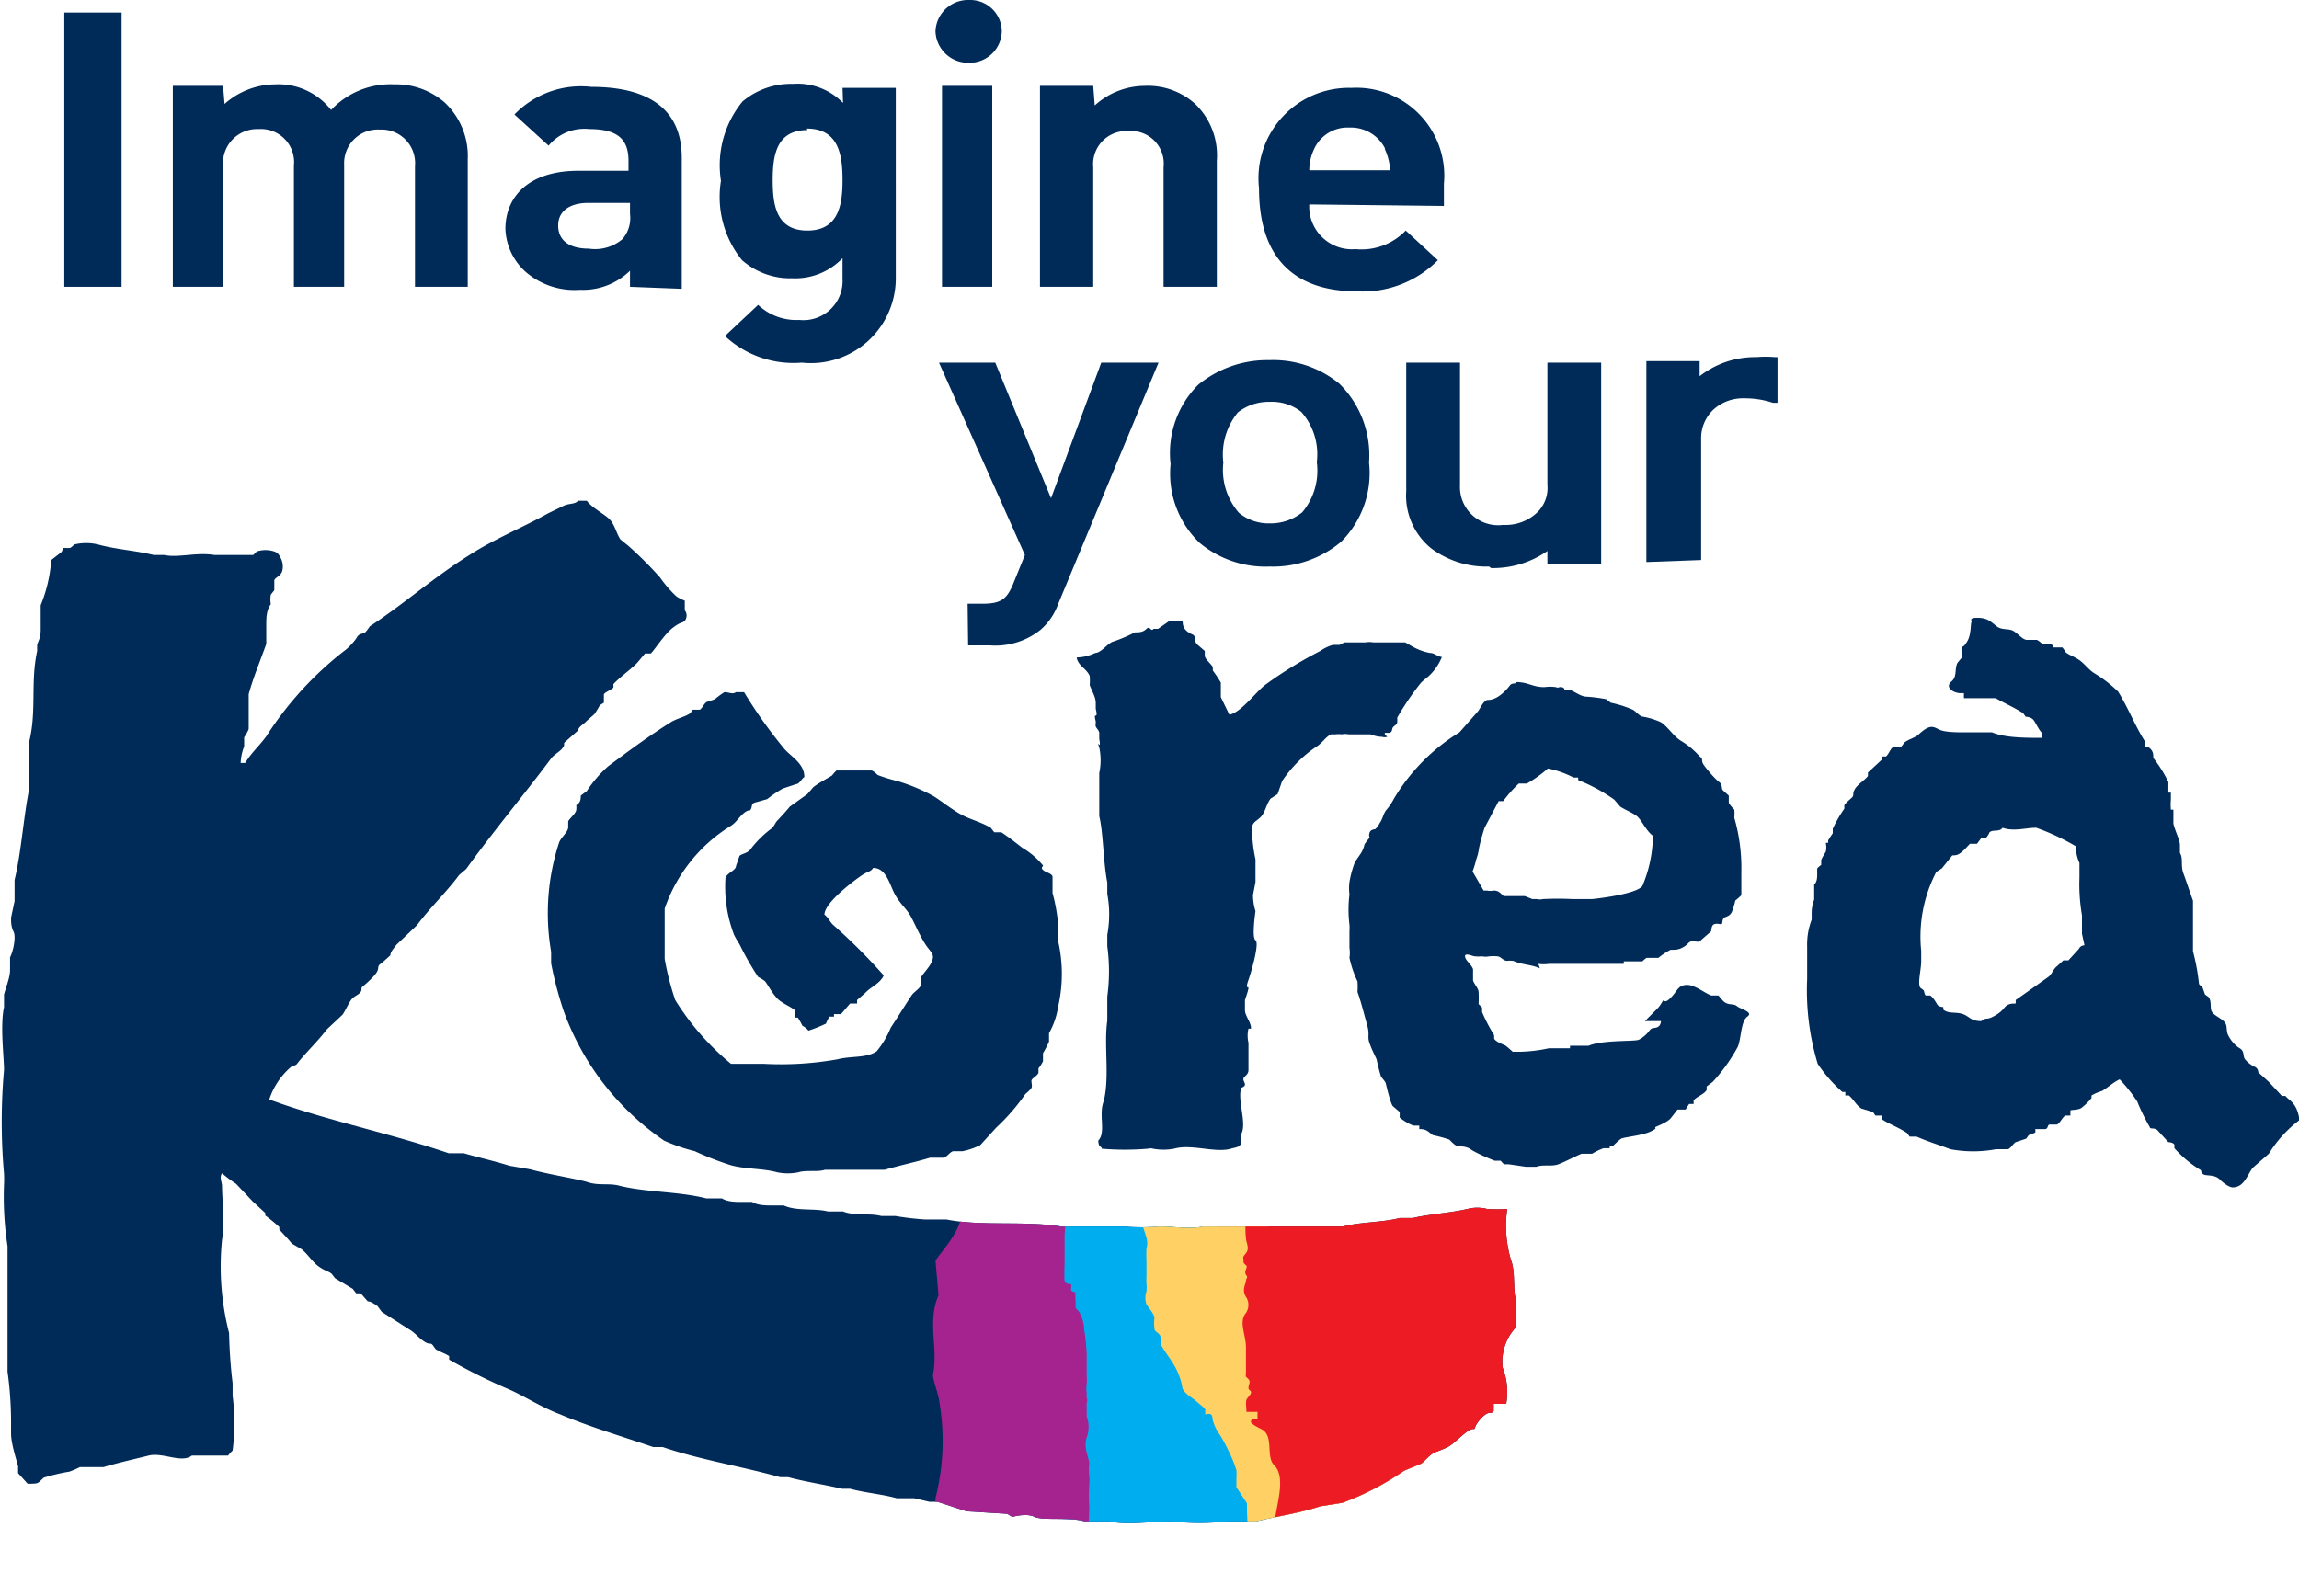
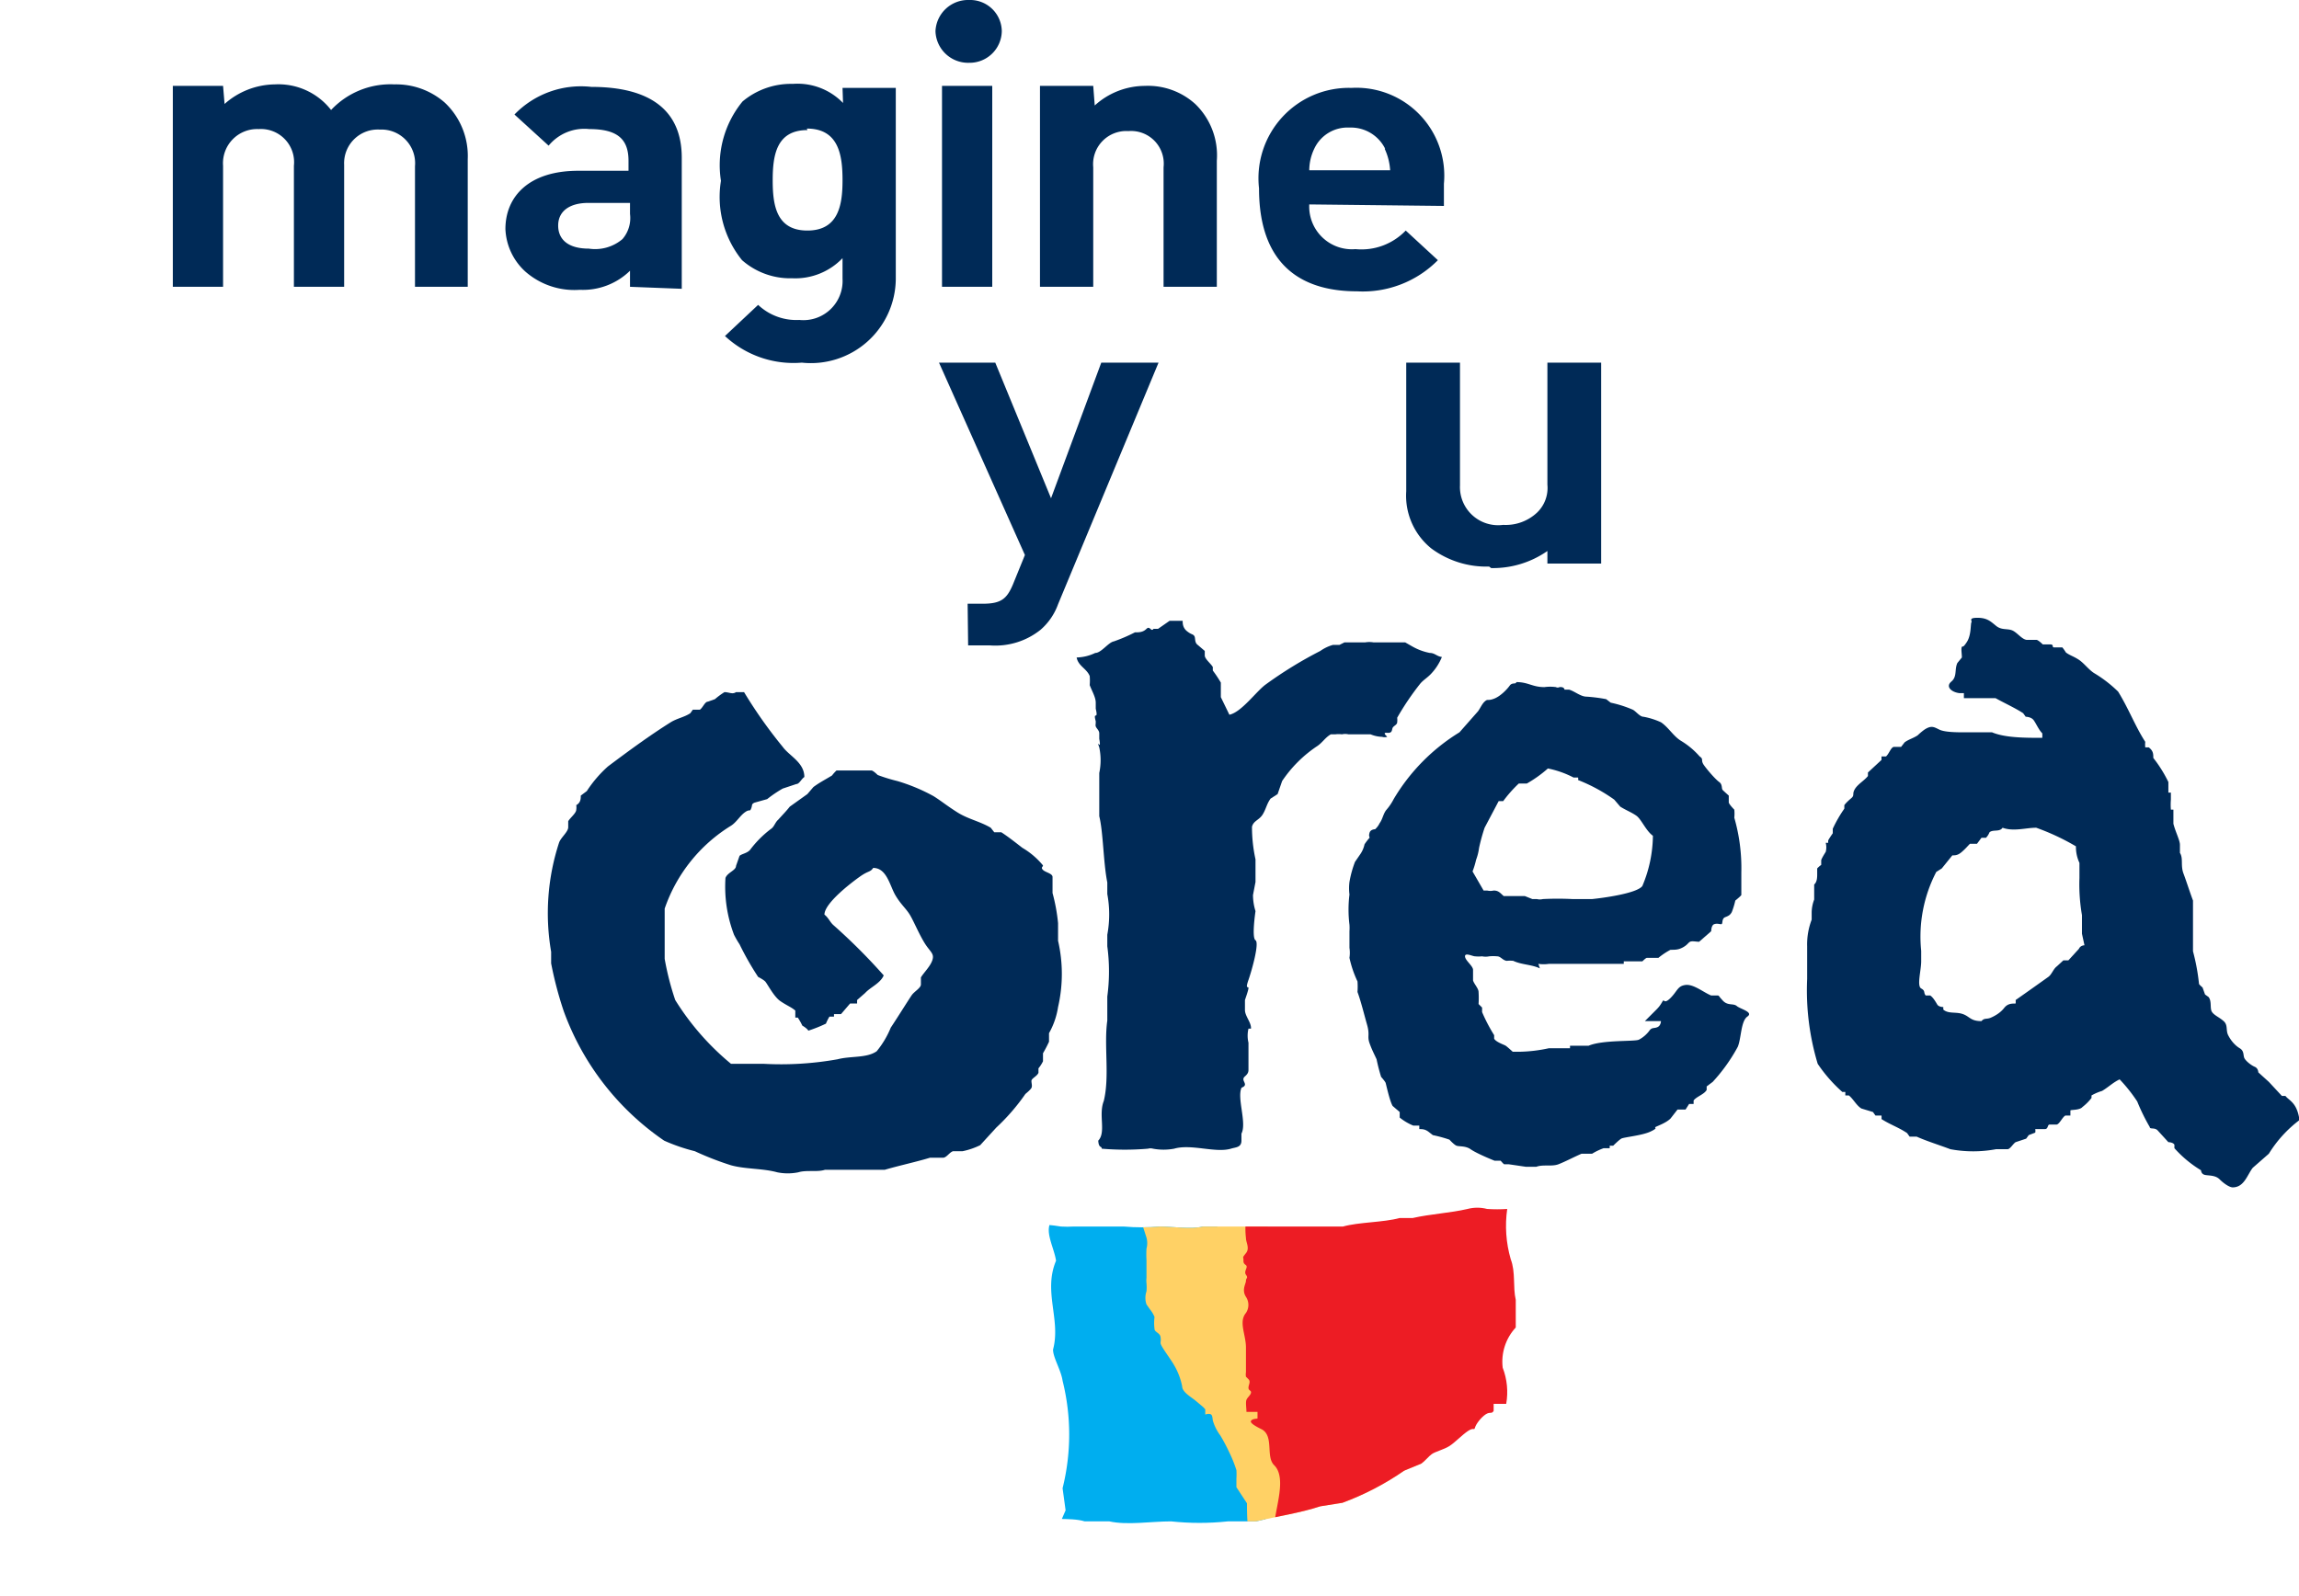
<svg xmlns="http://www.w3.org/2000/svg" id="Layer_1" data-name="Layer 1" viewBox="0 0 45.76 31.78">
  <defs>
    <style>.cls-1{fill:none;}.cls-2{fill:#002a57;}.cls-3{clip-path:url(#clip-path);}.cls-4{fill:#00aeef;}.cls-5{fill:#a4238e;}.cls-6{fill:#ffd165;}.cls-7{fill:#ed1c24;}</style>
    <clipPath id="clip-path" transform="translate(991.06 -178.44)">
      <path class="cls-1" d="M-960.89,204.87s0-.51,0-.55c-.06-.26,0-.55-.1-.81a2.38,2.38,0,0,1-.07-1l0,0a3,3,0,0,1-.4,0,.77.77,0,0,0-.39,0c-.34.08-.74.1-1.09.18h-.26c-.33.09-.81.08-1.13.17l-2.79,0c-.23.06-.59,0-.85,0a4.21,4.21,0,0,1-.72,0c-.33,0-.72,0-1,0a2.11,2.11,0,0,1-.25,0c-.72-.12-1.57,0-2.28-.14h-.42a5.79,5.79,0,0,1-.6-.07h-.28c-.22-.06-.54,0-.76-.09h-.3c-.27-.07-.62,0-.88-.12h-.24c-.11,0-.28,0-.39-.07h-.21c-.11,0-.28,0-.39-.07H-977c-.55-.14-1.19-.12-1.72-.25-.21-.06-.41,0-.63-.07s-.76-.15-1.16-.26l-.41-.07c-.28-.09-.64-.17-.91-.25l-.3,0c-1.17-.4-2.43-.65-3.57-1.07a1.44,1.44,0,0,1,.46-.67s.07,0,.1-.05c.18-.23.4-.43.58-.67l.32-.3c.06-.09.1-.19.16-.28s.14-.1.19-.16,0-.08.05-.12.2-.17.27-.27,0-.13.1-.19l.18-.16c0-.07.07-.14.12-.21l.41-.39c.26-.35.58-.65.84-1l.14-.12c.54-.75,1.13-1.45,1.69-2.2.06-.08.17-.13.23-.21s0-.08.05-.12l.26-.23c0-.07.11-.12.16-.18v0l.16-.14a1.74,1.74,0,0,0,.11-.18l.08-.05c0-.06,0-.12,0-.16s.14-.09.19-.14l0-.07c.14-.15.32-.27.47-.42l.16-.19s.08,0,.11,0,.27-.38.44-.51.17-.08.24-.14a.17.17,0,0,0,0-.21v-.19s-.12-.05-.17-.09a2.3,2.3,0,0,1-.32-.37,7.49,7.49,0,0,0-.63-.63l-.16-.13c-.08-.12-.1-.25-.19-.37s-.36-.24-.48-.4h-.17c-.07.07-.16.05-.27.09l-.33.16c-.5.28-1.07.51-1.55.82-.71.44-1.34,1-2,1.43a.76.76,0,0,1-.11.14s-.1,0-.14.07-.16.21-.26.28a6.81,6.81,0,0,0-1.55,1.7c-.13.18-.3.33-.42.53l-.09,0a1,1,0,0,1,.07-.33v-.18s.08-.12.09-.17v-.51s0-.12,0-.18c.1-.36.23-.66.35-1,0-.13,0-.25,0-.38s0-.29.09-.41a.59.59,0,0,1,0-.19l.07-.09c0-.07,0-.13,0-.19s.13-.08.16-.2a.36.36,0,0,0-.05-.28.18.18,0,0,0-.11-.1.56.56,0,0,0-.35,0l-.07.07-.21,0s0,0,0,0l-.56,0c-.36-.06-.72.06-1,0H-988c-.36-.09-.75-.11-1.11-.21a1,1,0,0,0-.47,0s-.07.07-.09.07h-.14s0,.07-.05.1l-.18.14a2.9,2.9,0,0,1-.21.9c0,.16,0,.32,0,.49s-.05.22-.07.3l0,.12c-.14.64,0,1.21-.17,1.85v.33a3.57,3.57,0,0,1,0,.46c0,.05,0,.11,0,.16-.11.59-.15,1.22-.28,1.76v.42l-.07.33c0,.09,0,.18.05.28s0,.37-.07.51v.25c0,.15-.08.34-.12.49l0,.25c-.08.37,0,1,0,1.25a11.84,11.84,0,0,0,0,2.07,2.06,2.06,0,0,1,0,.21,6.44,6.44,0,0,0,.07,1.23c0,.29,0,.59,0,.88s0,.57,0,.81,0,.58,0,.81a7.37,7.37,0,0,1,.07,1l0,.23c0,.19.09.47.14.65v.14l.19.21c.23,0,.19,0,.32-.12a3.81,3.81,0,0,1,.51-.12,1.89,1.89,0,0,0,.21-.09l.47,0c.26-.08.62-.16.9-.23s.65.16.86,0h.72a.81.81,0,0,1,.09-.1,4.34,4.34,0,0,0,0-1.09l0-.25a10.09,10.09,0,0,1-.07-1,5.34,5.34,0,0,1-.14-1.86c.06-.29,0-.8,0-1.06,0-.09-.06-.18,0-.26v0h0a2.55,2.55,0,0,0,.28.21l.33.35.25.23v.05a3.11,3.11,0,0,1,.28.23v.05h0c.08.09.17.18.25.28l.19.11c.12.09.22.26.35.35s.17.08.25.14l.07.09.35.21.07.09.09,0,.14.16c.06,0,.13.05.19.09l.09.12.58.37c.09.06.18.17.28.23s.11,0,.16.07l.05.07c.09.06.18.08.27.14l0,.07a11.35,11.35,0,0,0,1.21.6c.31.14.63.35,1,.49.59.25,1.24.44,1.85.65l.19,0c.73.25,1.55.38,2.34.6h.16c.33.09.73.15,1.07.23h.16c.29.08.65.11.93.19l.35,0,.3.07h.16l.58.19.81.05s.09.06.1.06.28-.08.44,0,.72,0,1,.09l.49,0c.36.08.83,0,1.23,0a5.31,5.31,0,0,0,1.13,0l.56,0c.42-.1.89-.17,1.28-.3l.44-.07a5.51,5.51,0,0,0,1.23-.64l.34-.14c.07-.05.14-.14.21-.19s.24-.09.35-.16.25-.22.37-.3.12,0,.14-.07.12-.2.21-.26.12,0,.16-.07l0-.14.25,0a1.35,1.35,0,0,0-.07-.72A1,1,0,0,1-960.89,204.87Z" />
    </clipPath>
  </defs>
-   <path class="cls-2" d="M-989.78,184.15v-5.46h1.14v5.46Z" transform="translate(991.06 -178.44)" />
+   <path class="cls-2" d="M-989.78,184.15v-5.46v5.46Z" transform="translate(991.06 -178.44)" />
  <path class="cls-2" d="M-986.59,180.51a1.53,1.53,0,0,1,1-.39,1.33,1.33,0,0,1,1.12.51,1.62,1.62,0,0,1,1.26-.51,1.47,1.47,0,0,1,1,.36,1.46,1.46,0,0,1,.46,1.13v2.54h-1.05v-2.4a.67.67,0,0,0-.7-.73.67.67,0,0,0-.71.7v2.43h-1v-2.41a.66.66,0,0,0-.7-.73.68.68,0,0,0-.71.73v2.41h-1v-4h1Z" transform="translate(991.06 -178.44)" />
  <path class="cls-2" d="M-978.52,184.15v-.32a1.34,1.34,0,0,1-1,.38,1.48,1.48,0,0,1-1.08-.36A1.21,1.21,0,0,1-981,183c0-.64.46-1.16,1.45-1.16h1v-.2c0-.43-.22-.63-.78-.63a.92.92,0,0,0-.81.33l-.68-.62a1.84,1.84,0,0,1,1.53-.55c1.19,0,1.8.48,1.8,1.41v2.61Zm0-1.67h-.83c-.38,0-.6.17-.6.45s.2.46.61.46a.84.84,0,0,0,.67-.19.64.64,0,0,0,.15-.5Z" transform="translate(991.06 -178.44)" />
  <path class="cls-2" d="M-974.29,180.19h1.06V184a1.69,1.69,0,0,1-1.87,1.66,2,2,0,0,1-1.53-.53l.66-.62a1.11,1.11,0,0,0,.82.3.78.78,0,0,0,.86-.82v-.41a1.3,1.3,0,0,1-1,.4,1.45,1.45,0,0,1-1-.36,2,2,0,0,1-.42-1.58,2,2,0,0,1,.43-1.58,1.5,1.5,0,0,1,1-.35,1.26,1.26,0,0,1,1,.38Zm-.7.84c-.62,0-.69.51-.69,1s.07,1,.69,1,.7-.51.7-1S-974.36,181-975,181Z" transform="translate(991.06 -178.44)" />
  <path class="cls-2" d="M-971.77,179.69a.65.65,0,0,1-.67-.63.65.65,0,0,1,.67-.62.63.63,0,0,1,.65.62A.64.64,0,0,1-971.77,179.69Zm-.54,4.46v-4h1v4Z" transform="translate(991.06 -178.44)" />
  <path class="cls-2" d="M-969.27,180.54a1.49,1.49,0,0,1,1-.39,1.4,1.4,0,0,1,1,.36,1.42,1.42,0,0,1,.43,1.13v2.51h-1.06v-2.38a.65.65,0,0,0-.7-.72.66.66,0,0,0-.7.72v2.38h-1.06v-4h1.06Z" transform="translate(991.06 -178.44)" />
  <path class="cls-2" d="M-965,182.51a.85.85,0,0,0,.92.89,1.22,1.22,0,0,0,1-.37l.64.59a2.1,2.1,0,0,1-1.61.62c-1,0-1.95-.43-1.95-2.05a1.8,1.8,0,0,1,1.84-2,1.75,1.75,0,0,1,1.84,1.91v.44Zm1.51-1.11a.76.76,0,0,0-.71-.42.73.73,0,0,0-.7.42,1,1,0,0,0-.1.43h1.61A1.18,1.18,0,0,0-963.5,181.4Z" transform="translate(991.06 -178.44)" />
  <path class="cls-2" d="M-971.8,190.46h.3c.37,0,.48-.1.6-.38l.24-.59-1.71-3.83h1.12l1.11,2.7,1-2.7H-968l-2,4.81a1.22,1.22,0,0,1-.35.51,1.44,1.44,0,0,1-1,.31h-.44Z" transform="translate(991.06 -178.44)" />
-   <path class="cls-2" d="M-965.79,189.72a2.05,2.05,0,0,1-1.39-.47,1.91,1.91,0,0,1-.58-1.57,1.92,1.92,0,0,1,.55-1.58,2.17,2.17,0,0,1,1.41-.49h0a2.08,2.08,0,0,1,1.4.47,2,2,0,0,1,.59,1.57,1.93,1.93,0,0,1-.56,1.58,2.11,2.11,0,0,1-1.42.49Zm0-3.28a1,1,0,0,0-.63.21,1.32,1.32,0,0,0-.29,1,1.3,1.3,0,0,0,.31,1,.93.93,0,0,0,.62.21,1,1,0,0,0,.64-.22,1.29,1.29,0,0,0,.29-1,1.27,1.27,0,0,0-.31-1,.94.94,0,0,0-.62-.2Z" transform="translate(991.06 -178.44)" />
  <path class="cls-2" d="M-961.42,189.72a1.84,1.84,0,0,1-1.15-.36,1.35,1.35,0,0,1-.5-1.14v-2.56H-962v2.44a.76.76,0,0,0,.86.79.91.91,0,0,0,.68-.25.68.68,0,0,0,.2-.55v-2.43h1.07v4h-1.07v-.25a1.89,1.89,0,0,1-1.12.34Z" transform="translate(991.06 -178.44)" />
-   <path class="cls-2" d="M-958.29,189.63v-4h1.06v.3a1.79,1.79,0,0,1,1.13-.38h0a2.22,2.22,0,0,1,.37,0h.05v.91l-.09,0a1.78,1.78,0,0,0-.58-.09h0a.87.87,0,0,0-.6.22.78.78,0,0,0-.25.59v2.41Z" transform="translate(991.06 -178.44)" />
-   <path class="cls-2" d="M-960.89,204.87s0-.51,0-.55c-.06-.26,0-.55-.1-.81a2.38,2.38,0,0,1-.07-1l0,0a3,3,0,0,1-.4,0,.77.77,0,0,0-.39,0c-.34.08-.74.1-1.09.18h-.26c-.33.09-.81.08-1.13.17l-2.79,0c-.23.06-.59,0-.85,0a4.21,4.21,0,0,1-.72,0c-.33,0-.72,0-1,0a2.11,2.11,0,0,1-.25,0c-.72-.12-1.57,0-2.28-.14h-.42a5.79,5.79,0,0,1-.6-.07h-.28c-.22-.06-.54,0-.76-.09h-.3c-.27-.07-.62,0-.88-.12h-.24c-.11,0-.28,0-.39-.07h-.21c-.11,0-.28,0-.39-.07H-977c-.55-.14-1.19-.12-1.72-.25-.21-.06-.41,0-.63-.07s-.76-.15-1.16-.26l-.41-.07c-.28-.09-.64-.17-.91-.25l-.3,0c-1.17-.4-2.43-.65-3.57-1.07a1.44,1.44,0,0,1,.46-.67s.07,0,.1-.05c.18-.23.4-.43.58-.67l.32-.3c.06-.09.1-.19.16-.28s.14-.1.19-.16,0-.08.05-.12.2-.17.27-.27,0-.13.1-.19l.18-.16c0-.07.07-.14.12-.21l.41-.39c.26-.35.58-.65.84-1l.14-.12c.54-.75,1.13-1.45,1.69-2.2.06-.08.17-.13.23-.21s0-.08.05-.12l.26-.23c0-.07.11-.12.16-.18v0l.16-.14a1.74,1.74,0,0,0,.11-.18l.08-.05c0-.06,0-.12,0-.16s.14-.09.19-.14l0-.07c.14-.15.32-.27.47-.42l.16-.19s.08,0,.11,0,.27-.38.44-.51.17-.08.24-.14a.17.17,0,0,0,0-.21v-.19s-.12-.05-.17-.09a2.3,2.3,0,0,1-.32-.37,7.49,7.49,0,0,0-.63-.63l-.16-.13c-.08-.12-.1-.25-.19-.37s-.36-.24-.48-.4h-.17c-.07.07-.16.05-.27.09l-.33.16c-.5.28-1.07.51-1.55.82-.71.44-1.34,1-2,1.43a.76.76,0,0,1-.11.14s-.1,0-.14.07-.16.21-.26.28a6.81,6.81,0,0,0-1.55,1.7c-.13.18-.3.33-.42.53l-.09,0a1,1,0,0,1,.07-.33v-.18s.08-.12.09-.17v-.51s0-.12,0-.18c.1-.36.23-.66.35-1,0-.13,0-.25,0-.38s0-.29.09-.41a.59.59,0,0,1,0-.19l.07-.09c0-.07,0-.13,0-.19s.13-.08.16-.2a.36.36,0,0,0-.05-.28.18.18,0,0,0-.11-.1.56.56,0,0,0-.35,0l-.07.07-.21,0s0,0,0,0l-.56,0c-.36-.06-.72.06-1,0H-988c-.36-.09-.75-.11-1.11-.21a1,1,0,0,0-.47,0s-.07.07-.09.07h-.14s0,.07-.05.1l-.18.14a2.9,2.9,0,0,1-.21.9c0,.16,0,.32,0,.49s-.05.22-.07.3l0,.12c-.14.64,0,1.21-.17,1.85v.33a3.57,3.57,0,0,1,0,.46c0,.05,0,.11,0,.16-.11.59-.15,1.22-.28,1.76v.42l-.07.33c0,.09,0,.18.05.28s0,.37-.07.51v.25c0,.15-.08.34-.12.49l0,.25c-.08.37,0,1,0,1.25a11.84,11.84,0,0,0,0,2.07,2.06,2.06,0,0,1,0,.21,6.44,6.44,0,0,0,.07,1.23c0,.29,0,.59,0,.88s0,.57,0,.81,0,.58,0,.81a7.37,7.37,0,0,1,.07,1l0,.23c0,.19.09.47.14.65v.14l.19.21c.23,0,.19,0,.32-.12a3.81,3.81,0,0,1,.51-.12,1.89,1.89,0,0,0,.21-.09l.47,0c.26-.08.62-.16.9-.23s.65.16.86,0h.72a.81.81,0,0,1,.09-.1,4.34,4.34,0,0,0,0-1.09l0-.25a10.09,10.09,0,0,1-.07-1,5.34,5.34,0,0,1-.14-1.86c.06-.29,0-.8,0-1.06,0-.09-.06-.18,0-.26v0h0a2.55,2.55,0,0,0,.28.21l.33.35.25.23v.05a3.11,3.11,0,0,1,.28.23v.05h0c.08.09.17.18.25.28l.19.11c.12.09.22.26.35.35s.17.08.25.14l.07.09.35.21.07.09.09,0,.14.16c.06,0,.13.05.19.09l.09.12.58.37c.09.06.18.17.28.23s.11,0,.16.07l.05.07c.09.06.18.08.27.14l0,.07a11.35,11.35,0,0,0,1.21.6c.31.14.63.35,1,.49.59.25,1.24.44,1.85.65l.19,0c.73.25,1.55.38,2.34.6h.16c.33.09.73.15,1.07.23h.16c.29.08.65.11.93.19l.35,0,.3.07h.16l.58.19.81.05s.09.06.1.06.28-.08.44,0,.72,0,1,.09l.49,0c.36.08.83,0,1.23,0a5.31,5.31,0,0,0,1.13,0l.56,0c.42-.1.89-.17,1.28-.3l.44-.07a5.51,5.51,0,0,0,1.23-.64l.34-.14c.07-.05.14-.14.21-.19s.24-.09.35-.16.25-.22.37-.3.12,0,.14-.07.12-.2.21-.26.12,0,.16-.07l0-.14.25,0a1.35,1.35,0,0,0-.07-.72A1,1,0,0,1-960.89,204.87Z" transform="translate(991.06 -178.44)" />
  <path class="cls-2" d="M-966.59,192.67l0,0c.24-.05.53-.46.72-.6a8.18,8.18,0,0,1,1.09-.67l0,0a.82.82,0,0,1,.25-.12l.13,0,.1-.05h.1c.05,0,.1,0,.15,0l.07,0,.09,0a.49.49,0,0,1,.17,0s.1,0,.13,0,0,0,0,0h.32l.18,0,.14.08a1.14,1.14,0,0,0,.35.13c.1,0,.14.07.24.08a1.07,1.07,0,0,1-.23.35c-.07.07-.14.11-.2.18a5.4,5.4,0,0,0-.46.68.36.36,0,0,1,0,.09c0,.05-.07.07-.09.11s0,.11-.11.1,0,.07,0,.08a.16.16,0,0,1-.1,0,.64.64,0,0,1-.23-.05h-.12l-.07,0h-.25a.3.3,0,0,0-.13,0,.5.5,0,0,0-.13,0l-.09,0c-.11.06-.17.17-.28.24a2.52,2.52,0,0,0-.69.69l-.09.26-.14.09c-.08.11-.09.21-.16.32s-.18.12-.21.24a3,3,0,0,0,.07.65c0,.06,0,0,0,.07V196l-.05.26a1.07,1.07,0,0,0,.05.32s-.08.53,0,.58-.07.59-.14.79,0,.12,0,.16-.05.18-.07.24v.2l0,0c0,.12.13.25.12.37l-.05,0a.6.6,0,0,0,0,.28s0,.49,0,.53,0,.08-.07.14,0,.11,0,.16-.07.06-.07.07c-.09.21.11.7,0,.91,0,.05,0,0,0,.14s-.12.13-.21.16c-.31.09-.79-.1-1.13,0a1.15,1.15,0,0,1-.42,0,.19.19,0,0,0-.1,0,5.42,5.42,0,0,1-.92,0c0-.06-.06,0-.07-.16.16-.17,0-.51.11-.79.12-.49,0-1.11.07-1.6v-.48a3.75,3.75,0,0,0,0-1l0-.23a2.21,2.21,0,0,0,0-.81c0-.08,0-.15,0-.23-.08-.4-.08-1-.16-1.32,0,0,0-.16,0-.21l0-.65a1.23,1.23,0,0,0,0-.51c-.07-.2.05.1,0-.17l0-.11c0-.06-.06-.1-.07-.14s0,0,0-.1c-.06-.22.06,0,0-.25v-.12c0-.11-.08-.24-.12-.35a1.1,1.1,0,0,0,0-.18c-.06-.15-.23-.2-.26-.37l0,0a.9.9,0,0,0,.37-.09c.12,0,.26-.21.37-.23a3.31,3.31,0,0,0,.42-.18c.08,0,.16,0,.23-.07s.09.07.14,0h.09l.23-.16h.26c0,.05,0,.14.09.21s.11.05.14.09,0,.13.07.18l.14.12,0,.09c0,.07.12.16.16.23v.07a2.5,2.5,0,0,1,.16.24l0,.29Z" transform="translate(991.06 -178.44)" />
  <path class="cls-2" d="M-945.57,200.26v0l-.07,0-.26-.28-.21-.19s0-.08-.07-.11-.16-.1-.2-.16,0-.15-.1-.21-.18-.16-.23-.26,0-.2-.09-.28-.18-.11-.23-.18,0-.21-.07-.3l-.07-.05-.05-.14s-.06-.05-.07-.07a4.17,4.17,0,0,0-.12-.65c0-.11,0-.21,0-.32l0,0v-.34l0-.05v-.3c-.06-.16-.13-.38-.19-.54s0-.3-.07-.41v-.16c0-.09-.09-.26-.13-.42v-.28l-.05,0a1.23,1.23,0,0,1,0-.2l0,0v-.14l-.05,0v-.21a2.59,2.59,0,0,0-.3-.48c0-.08,0-.14-.09-.21l-.07,0a.52.52,0,0,1,0-.11c-.2-.31-.33-.66-.54-1a2.55,2.55,0,0,0-.48-.37c-.11-.07-.2-.2-.31-.27s-.17-.08-.25-.14a.86.86,0,0,0-.07-.1c-.06,0-.1,0-.16,0s0-.05-.07-.06l-.16,0s-.08-.08-.12-.09l-.19,0c-.1,0-.2-.15-.3-.19s-.21,0-.32-.09-.18-.16-.37-.16-.1.06-.12.09,0,.25-.09.39-.08.07-.1.1,0,.14,0,.21l-.09.11c-.06.13,0,.27-.12.37s0,.21.16.23h.09l0,.1.44,0,0,0,.19,0c.16.09.4.2.55.3l.05.07s.11,0,.16.07.1.19.17.26a.73.73,0,0,1,0,.09c-.34,0-.74,0-1-.11l-.56,0c-.12,0-.37,0-.48-.05s-.16-.1-.31,0a1.27,1.27,0,0,0-.13.11c-.09.06-.18.08-.26.14l-.07.09s-.08,0-.14,0-.1.14-.16.19l-.09,0,0,.07-.27.25v.07c-.07.09-.2.16-.26.26s0,.12-.07.18-.11.1-.14.14v.07a2.6,2.6,0,0,0-.23.4v.09s-.07.1-.09.14a.17.17,0,0,0,0,.05l-.05,0a.36.36,0,0,1,0,.18s-.09.14-.09.17,0,0,0,.09a.5.5,0,0,0-.08.07v.11c0,.06,0,.16-.06.21v.3a.75.75,0,0,0-.05.26s0,.08,0,.14a1.38,1.38,0,0,0-.09.53v.65a5.08,5.08,0,0,0,.21,1.69,2.94,2.94,0,0,0,.49.56h.06l0,.07.07,0c.09.07.15.2.25.26l.23.07.05.07h.12a.43.43,0,0,1,0,.07c.17.11.35.17.51.28l.05.07.14,0c.2.09.46.17.67.25a2.47,2.47,0,0,0,.91,0h.23c.05,0,.11-.11.16-.14l.21-.07.05-.07.13-.05a.18.18,0,0,0,0-.07c.06,0,.12,0,.19,0s.05-.08.09-.09l.14,0c.06,0,.12-.15.18-.18h.1s0-.08,0-.1.18,0,.24-.07a1,1,0,0,0,.18-.18v-.05a1,1,0,0,1,.21-.09c.12-.07.22-.17.35-.23a3.08,3.08,0,0,1,.35.44,4,4,0,0,0,.25.51c0,.05.1,0,.16.07l.21.23s.09,0,.12.05v.07a2.3,2.3,0,0,0,.53.44s0,.07.07.09.21,0,.3.09.2.16.26.16,0,0,0,0c.23,0,.29-.25.4-.39l.32-.28a2.44,2.44,0,0,1,.61-.67C-945.34,200.39-945.49,200.36-945.57,200.26Zm-4-3s-.08,0-.11.07l-.21.23-.1,0-.13.12c-.07.05-.1.16-.17.21s-.42.3-.65.46a.43.43,0,0,1,0,.07c-.08,0-.16,0-.23.09s-.17.15-.26.19-.13,0-.19.07c-.22,0-.23-.09-.37-.14s-.29,0-.39-.09v-.05s-.09,0-.12-.05-.08-.14-.14-.18l-.09,0c-.05-.06,0-.09-.09-.14s0-.36,0-.54,0-.16,0-.21a2.79,2.79,0,0,1,.3-1.57l.11-.07.21-.26c.06,0,.11,0,.19-.07s.11-.11.16-.16l.14,0,.09-.12.09,0a.34.34,0,0,0,.07-.11c.07-.06.2,0,.26-.09.22.08.46,0,.67,0a4.62,4.62,0,0,1,.79.37.75.75,0,0,0,.07.33v.3a3.59,3.59,0,0,0,.05.74c0,.14,0,.28,0,.37Z" transform="translate(991.06 -178.44)" />
  <path class="cls-2" d="M-960.44,197.63a.71.71,0,0,0,.21,0s.18,0,.21,0l0,0c.13,0,.31,0,.42,0l.28,0,0,0h.25l0,0h.33l0-.05.37,0s.07-.07.09-.07.15,0,.23,0a1.43,1.43,0,0,1,.24-.16c.1,0,.16,0,.25-.05s.1-.09.14-.11.12,0,.18,0l.24-.21s0-.12.06-.14.1,0,.14,0,0-.11.08-.14.1-.05.13-.1a1.55,1.55,0,0,0,.07-.23s.1-.08.12-.11v-.45a3.63,3.63,0,0,0-.14-1.09.78.78,0,0,0,0-.16s-.09-.09-.11-.14v-.14s-.09-.08-.12-.11,0-.11-.07-.16-.22-.22-.3-.33,0-.12-.09-.18a1.56,1.56,0,0,0-.37-.31c-.15-.09-.25-.27-.4-.37a1.44,1.44,0,0,0-.35-.11c-.07,0-.15-.11-.21-.14a2.28,2.28,0,0,0-.44-.14l-.09-.07a3.21,3.21,0,0,0-.39-.05c-.12,0-.24-.11-.35-.14l-.09,0s0-.06-.1-.05a.07.07,0,0,1-.07,0,.85.85,0,0,0-.23,0c-.24,0-.32-.1-.56-.1,0,.05-.08,0-.13.07s-.18.21-.31.26-.12,0-.18.05-.09.13-.14.2l-.37.42a3.88,3.88,0,0,0-1.31,1.33,1.07,1.07,0,0,1-.15.22c-.06.08-.07.18-.13.26a.38.38,0,0,1-.09.12s-.09,0-.11.07,0,.07,0,.1,0,0,0,0a1.13,1.13,0,0,0-.1.13.54.54,0,0,1-.08.19l-.11.16a2.11,2.11,0,0,0-.11.4,1,1,0,0,0,0,.25,2.44,2.44,0,0,0,0,.6.93.93,0,0,1,0,.13s0,.08,0,.12,0,.14,0,.21a.67.67,0,0,1,0,.2,2.18,2.18,0,0,0,.16.47,1.49,1.49,0,0,1,0,.21c.07.19.13.44.19.65s0,.23.05.37.1.23.14.32a3.58,3.58,0,0,0,.09.35s.08.09.09.12.08.36.14.46l.14.12s0,.08,0,.11a1.07,1.07,0,0,0,.27.16h.12l0,.07c.06,0,.11,0,.18.05l.09.07a2.62,2.62,0,0,1,.33.09s.09.1.14.12.18,0,.28.07.33.17.48.23h.12s.06.07.07.07l.09,0,0,0,.34.05s0,0,0,0h0l0,0,.21,0,0,0c.13-.05.31,0,.44-.05s.32-.15.46-.21l.21,0a1.23,1.23,0,0,1,.23-.11h.12s0,0,0-.05h.07s.11-.11.16-.14.41-.06.58-.14.07-.07.1-.09.21-.08.3-.17l.14-.18s.13,0,.16,0l.07-.11s.07,0,.09,0v-.07c.06-.08.21-.12.26-.21v-.07l.12-.09a3.44,3.44,0,0,0,.5-.7c.07-.17.06-.51.19-.6s-.14-.15-.21-.21-.18,0-.28-.11-.06-.08-.09-.1l-.14,0c-.15-.06-.35-.23-.51-.21s-.16.12-.3.26-.12,0-.16.07-.07.11-.12.16l-.23.23H-958s0,.09-.07.12-.11,0-.16.07-.13.14-.21.18-.72,0-1,.12l0,0h-.37l0,.05h-.42a3,3,0,0,1-.58.07l0,0-.14,0s-.11-.1-.14-.12-.19-.07-.23-.14v-.07a3.33,3.33,0,0,1-.24-.46v-.09s-.06-.06-.07-.07a1.94,1.94,0,0,0,0-.24c0-.07-.09-.16-.11-.23l0-.21c0-.08-.16-.19-.16-.27s.15,0,.2,0a.7.7,0,0,0,.14,0,.35.35,0,0,0,.14,0,.86.86,0,0,1,.16,0c.07,0,.11.08.19.09a.61.61,0,0,1,.13,0c.17.08.36.07.53.15Zm-1.31-1.84a1.55,1.55,0,0,0,.07-.23,1.05,1.05,0,0,0,.06-.24,3.84,3.84,0,0,1,.11-.4l.28-.53s.07,0,.09,0a2.59,2.59,0,0,1,.31-.35l.16,0a2.47,2.47,0,0,0,.42-.3,1.92,1.92,0,0,1,.51.18s.06,0,.09,0a.08.08,0,0,1,0,.05,3.31,3.31,0,0,1,.72.39l.12.14c.11.07.22.11.32.18s.19.3.33.4a2.63,2.63,0,0,1-.21,1c-.11.15-.8.24-1,.26h-.39a5.81,5.81,0,0,0-.59,0,.25.25,0,0,1-.12,0s0,0,0,0-.06,0-.09,0l-.15-.06-.14,0-.13,0h-.15c-.07-.06-.1-.11-.2-.11a.28.28,0,0,1-.13,0l-.07,0Z" transform="translate(991.06 -178.44)" />
  <path class="cls-2" d="M-970,198.49a2.94,2.94,0,0,0,0-1.32v-.35a3.56,3.56,0,0,0-.11-.6v-.32c0-.07-.14-.09-.19-.14s0-.06,0-.09a1.53,1.53,0,0,0-.41-.35c-.13-.1-.28-.22-.42-.31l-.14,0-.07-.09c-.22-.13-.45-.17-.67-.31s-.31-.22-.47-.32a3.62,3.62,0,0,0-.72-.3,3.43,3.43,0,0,1-.39-.12s-.08-.08-.12-.09l-.51,0,0,0h-.19a.9.9,0,0,0-.09.1c-.13.08-.25.14-.37.23l-.12.14-.35.25c-.07.09-.15.17-.23.26h0c-.06.05-.08.14-.14.18a2.09,2.09,0,0,0-.42.42c-.06.07-.17.08-.21.12l-.07.2c0,.09-.17.13-.21.24a2.69,2.69,0,0,0,.17,1.13,1.86,1.86,0,0,0,.11.19,5.79,5.79,0,0,0,.37.65s.1.05.14.09.17.3.3.39.22.12.3.19l0,.07,0,.07h.05a1.29,1.29,0,0,1,.09.16s.09.05.12.1a2.83,2.83,0,0,0,.35-.14.91.91,0,0,1,.07-.14s.06,0,.09,0v-.05l.14,0,.18-.21.14,0,0-.07.16-.14v0c.11-.12.3-.19.37-.35s0,0,0,0a11.71,11.71,0,0,0-1-1c-.07-.06-.1-.15-.18-.21,0-.23.54-.64.71-.76s.2-.08.26-.17c.27,0,.33.35.44.54s.22.27.3.41.17.36.28.54.2.21.16.34-.17.25-.23.35l0,.14c0,.07-.13.14-.18.21s-.28.44-.42.65a1.83,1.83,0,0,1-.28.47c-.2.14-.51.09-.78.16a6.39,6.39,0,0,1-1.47.09l-.65,0a5.2,5.2,0,0,1-1.11-1.27,5.5,5.5,0,0,1-.21-.82v-1a3.13,3.13,0,0,1,1.32-1.65c.11-.07.18-.2.28-.27s.09,0,.12-.07,0-.09.07-.12l.25-.07a2.4,2.4,0,0,1,.31-.21l.27-.09c.06,0,.1-.1.16-.14,0-.29-.3-.42-.43-.6a9.3,9.3,0,0,1-.77-1.09h-.16c-.07.05-.14,0-.23,0a1.56,1.56,0,0,0-.19.14l-.14.05c-.06,0-.1.12-.16.16l-.14,0-.05.07c-.12.08-.26.1-.39.18-.43.27-.85.58-1.25.88a2.43,2.43,0,0,0-.42.49l-.12.09c0,.06,0,.14-.09.19h0a.29.29,0,0,1,0,.09c0,.07-.12.16-.16.23l0,.12c0,.09-.14.2-.18.3a4.52,4.52,0,0,0-.16,2.18v.23a7.36,7.36,0,0,0,.25.95,5.32,5.32,0,0,0,2,2.58,3.64,3.64,0,0,0,.61.21,6,6,0,0,0,.72.28c.29.08.63.06.92.14a1.05,1.05,0,0,0,.42,0c.16-.05.38,0,.53-.05l1.19,0c.27-.08.64-.16.9-.24h.26c.07,0,.13-.11.2-.13h.19a1.45,1.45,0,0,0,.35-.12l.32-.35a4.1,4.1,0,0,0,.58-.67s.1-.08.12-.12,0-.09,0-.14.11-.09.14-.16v-.09a.67.67,0,0,0,.09-.14c0-.05,0-.09,0-.16a2.53,2.53,0,0,0,.12-.23c0-.07,0-.12,0-.17A1.52,1.52,0,0,0-970,198.49Z" transform="translate(991.06 -178.44)" />
  <g class="cls-3">
    <path class="cls-4" d="M-967.42,209.9a11.92,11.92,0,0,0,1.29-.16,6.07,6.07,0,0,0,.41-.63c.07-.16-.11-.25-.15-.35,0-.56-.09-1.11-.13-1.67,0-.14-.17-.34-.08-.58s-.07-.5-.12-.81a5.85,5.85,0,0,0-.39-2.09c-.14-.2-.1-.52-.2-.67-.27-.38,0-1.61-.25-1.74-.07-.08,0,0-.11-.08a11.39,11.39,0,0,0-2.23-.07c-.21.31-.08.63-.27,1s-.39.53-.5.73.07.5.11.76c-.26.62.1,1.17-.06,1.77,0,.16.16.41.19.62a4.42,4.42,0,0,1,0,2.14l.06.44c-.17.4-.7,1.48,0,1.72A11.12,11.12,0,0,0-967.42,209.9Z" transform="translate(991.06 -178.44)" />
-     <path class="cls-5" d="M-970.62,210a6.09,6.09,0,0,0,1-.07,4.82,4.82,0,0,0,.35-.53c.06-.14-.08-.23-.11-.32s0-.43,0-.65a3.13,3.13,0,0,1,0-.43,1,1,0,0,0,0-.18.88.88,0,0,1,0-.23c0-.13-.12-.32-.05-.53a.61.61,0,0,0,0-.42.79.79,0,0,0,0-.09s0-.07,0-.1,0,0,0,0,0,0,0-.08a.12.12,0,0,0,0-.1.93.93,0,0,1,0-.1.51.51,0,0,1,0-.17,1.08,1.08,0,0,0,0-.18c0-.14,0-.28,0-.42a3.91,3.91,0,0,0-.05-.48.75.75,0,0,0-.1-.36l-.07-.08s0-.08,0-.11a.09.09,0,0,1,0-.05.32.32,0,0,1,0-.13c0-.05-.11,0-.09-.11s0,0,0,0a.17.17,0,0,0,0-.07s-.12,0-.13-.07,0-.32,0-.39,0-.33,0-.5.09-.6-.06-.7,0,0-.08-.08a8.36,8.36,0,0,0-1.76-.2c-.17.26-.09.56-.25.86s-.32.45-.42.61l.06.69c-.23.53,0,1.05-.11,1.58,0,.13.11.37.13.56a4.63,4.63,0,0,1-.08,1.9l0,.4c-.15.34-.61,1.27,0,1.53A7.07,7.07,0,0,0-970.62,210Z" transform="translate(991.06 -178.44)" />
    <path class="cls-6" d="M-963.64,208.59a8,8,0,0,0,.93-.6,3.82,3.82,0,0,0,.09-.63c0-.14-.17-.14-.24-.21l-.7-1.23c0-.13-.25-.2-.27-.42s-.24-.35-.38-.57c-.33-.5-.64-1.22-1.06-1.46-.18-.11-.26-.37-.39-.44-.35-.2-.58-1.24-.82-1.25-.08,0,0,0-.11,0a9.92,9.92,0,0,0-1.74.75s0,.23,0,.27l.09.28a.42.42,0,0,1,0,.22,2.08,2.08,0,0,0,0,.23v.18s0,0,0,.06,0,0,0,.06,0,0,0,.05a.52.52,0,0,0,0,.11.86.86,0,0,1,0,.16.4.4,0,0,0,0,.26l.07.1a.6.6,0,0,1,.09.15.93.93,0,0,0,0,.24c0,.06.11.08.12.16s0,.07,0,.12.15.25.22.36a1.37,1.37,0,0,1,.21.5c0,.12.19.22.27.29l.12.1a.46.46,0,0,1,.07.07s0,.06,0,.09,0,0,.07,0,.07.05.08.13a.94.94,0,0,0,.15.3,3.65,3.65,0,0,1,.18.34,2.55,2.55,0,0,1,.14.35,1.36,1.36,0,0,1,0,.17s0,.14,0,.17l.21.32c0,.36,0,1.38.65,1.3A9,9,0,0,0-963.64,208.59Z" transform="translate(991.06 -178.44)" />
    <path class="cls-7" d="M-963.73,201.85c-.71,0-1.53,0-2,0a.81.81,0,0,0-.3.22c-.06.08,0,.09-.07.17s-.13.11-.16.21,0,.17,0,.26a1.65,1.65,0,0,0,0,.38c0,.09.08.2,0,.3s-.05.07-.05.13,0,.07.05.11-.05.12,0,.19,0,.06,0,.12-.09.18,0,.32a.29.29,0,0,1,0,.32c-.15.18,0,.43,0,.69s0,.33,0,.49a.27.27,0,0,0,0,.09s0,0,.05.05,0,.11,0,.17.06.05.05.1-.07.09-.09.14,0,.17,0,.24l.22,0s0,.12,0,.13-.1,0-.13.05.16.14.22.17c.24.14.07.54.24.71.36.35-.24,1.37.12,1.5.11.08,0,0,.16.08a32.33,32.33,0,0,0,3.41.24c.35-.24.21-.52.55-.8s.68-.42.88-.58l-.06-.65c.48-.5,0-1,.35-1.5.08-.12-.19-.36-.2-.54a2.24,2.24,0,0,1,.31-1.8l0-.39c.33-.32,1.3-1.19.19-1.46A32.59,32.59,0,0,0-963.73,201.85Z" transform="translate(991.06 -178.44)" />
  </g>
</svg>